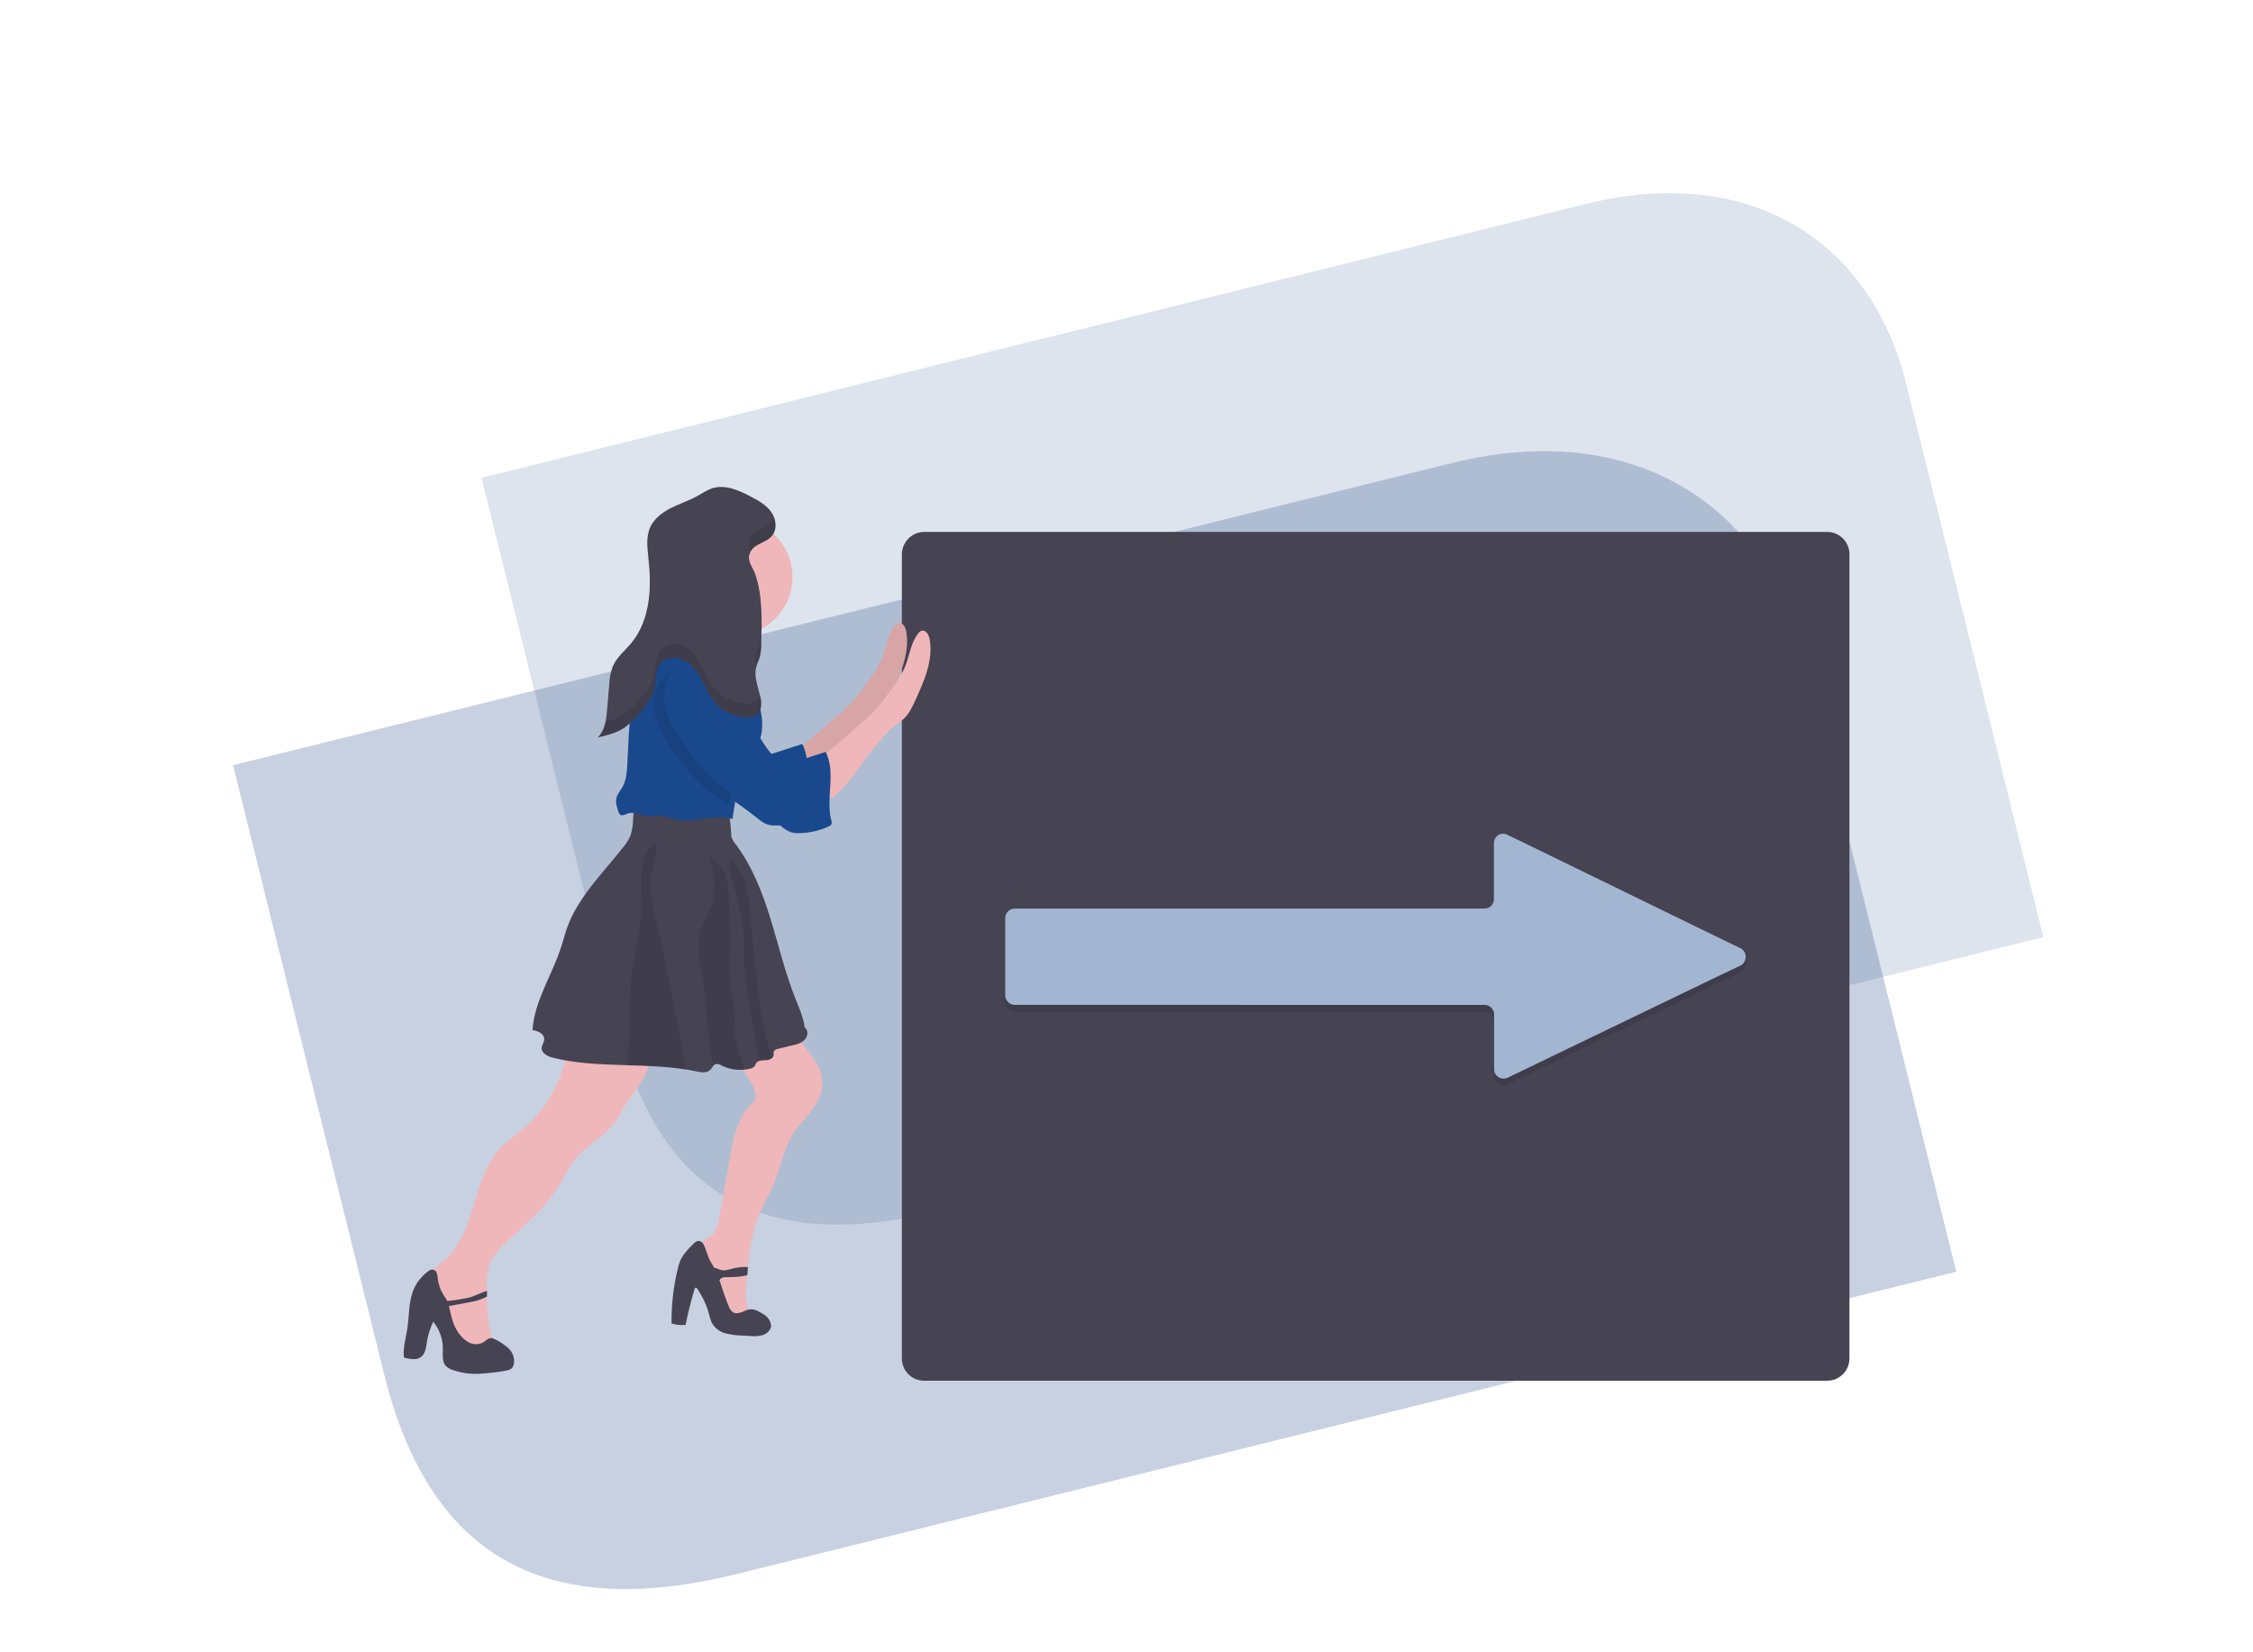
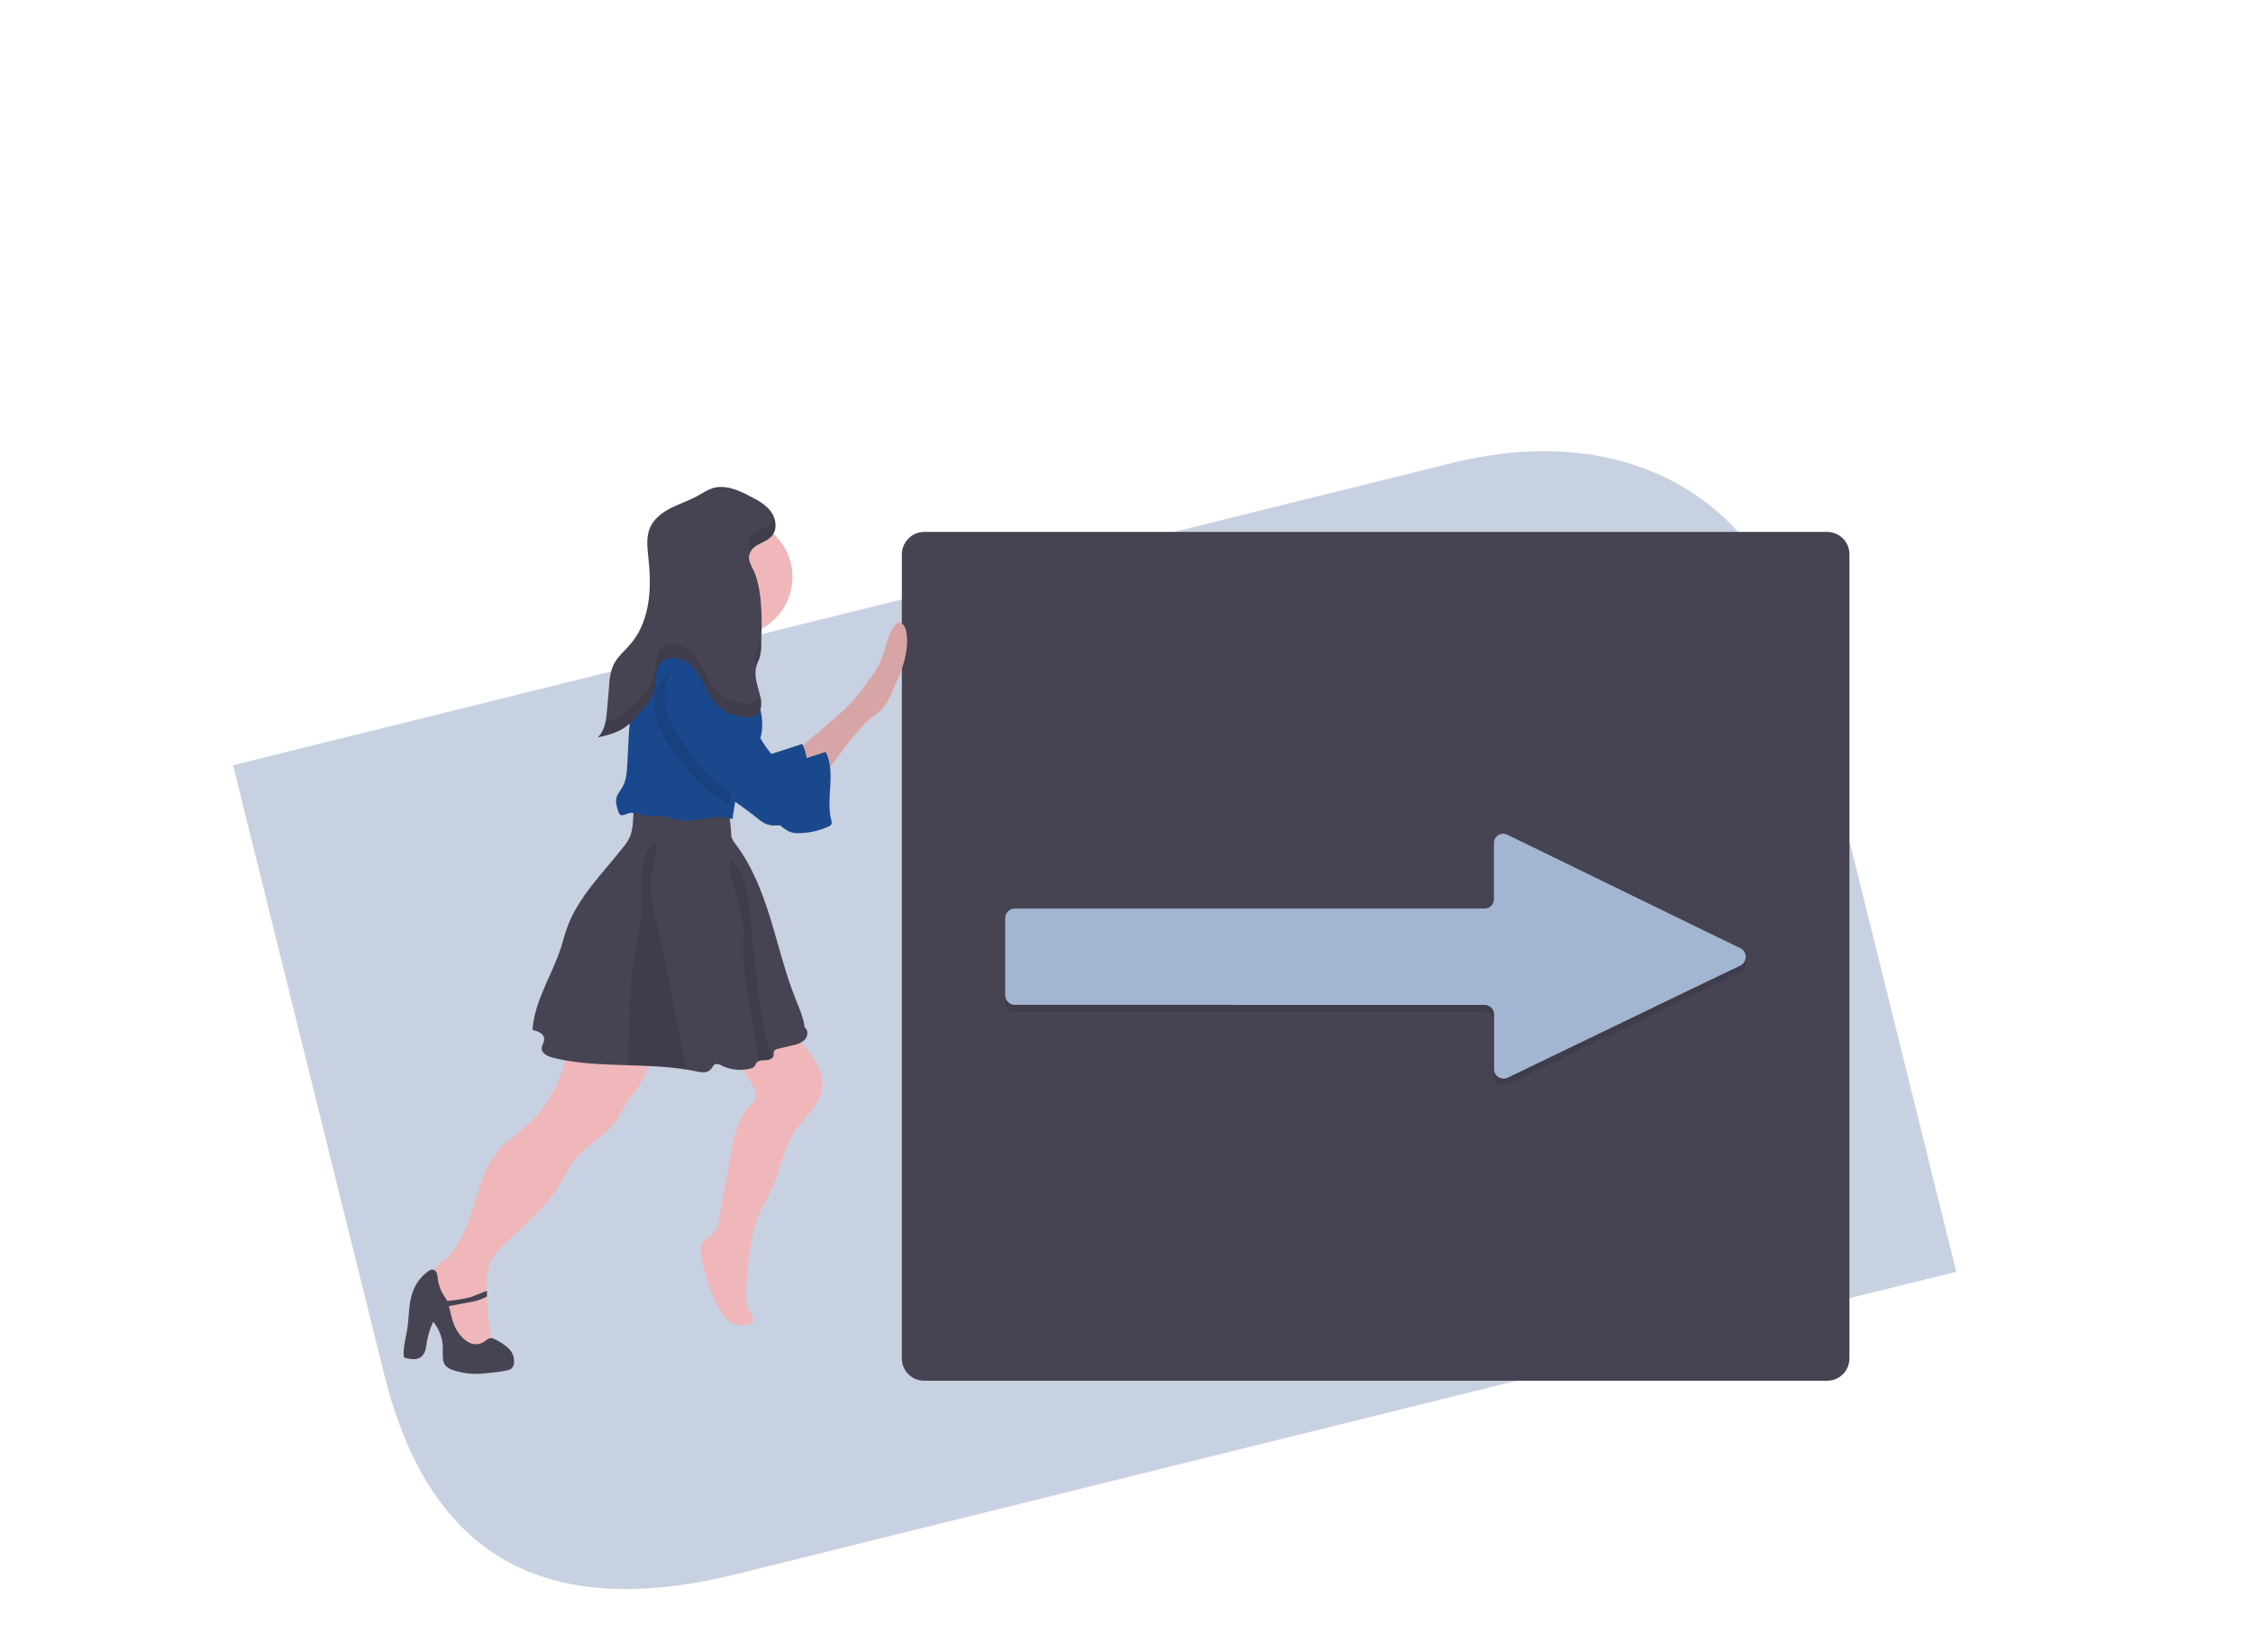
<svg xmlns="http://www.w3.org/2000/svg" id="b1edf876-5da0-4179-85bc-2c7718e75d01" x="0px" y="0px" viewBox="0 0 1153.4 845.7" style="enable-background:new 0 0 1153.4 845.7;" xml:space="preserve">
  <style type="text/css"> .st0{opacity:0.25;} .st1{fill:#244889;} .st2{opacity:0.15;} .st3{fill:#464353;} .st4{opacity:0.1;} .st5{fill:#A3B6D1;} .st6{fill:#EFB7B9;} .st7{opacity:0.1;enable-background:new ;} .st8{fill:#2E8F4A;} .st9{fill:#1A488D;} </style>
  <g>
    <g class="st0">
      <g>
        <g>
          <path class="st1" d="M743.4,237L119.3,391.7l77.4,312c23,92.3,81.2,126.7,180.7,102L1001.5,651l-77.4-312 C904.1,256.5,834.4,214.4,743.4,237z" />
        </g>
      </g>
    </g>
    <g class="st2">
      <g>
        <g>
-           <path class="st1" d="M812.3,104.3L246.5,244.6l70.1,282.7c20.8,83.7,73.5,114.8,163.7,92.7l565.8-140.3L976,197 C957.7,122.2,894.8,83.9,812.3,104.3z" />
-         </g>
+           </g>
      </g>
    </g>
  </g>
  <title>moving forward</title>
  <path class="st3" d="M473.1,272.3h462.3c6.3,0,11.4,5.1,11.4,11.4v411.7c0,6.3-5.1,11.4-11.4,11.4H473.1c-6.3,0-11.4-5.1-11.4-11.4 V283.7C461.8,277.4,466.9,272.3,473.1,272.3z" />
  <g class="st4">
    <path d="M891.2,497.6l-12.2,5.9L780.5,551l-8.7,4.2c-2.4,1.1-5.3,0.1-6.5-2.3c0-0.1-0.1-0.2-0.1-0.2c-0.2-0.6-0.3-1.2-0.3-1.8 v-28.1c0-2.7-2.2-4.8-4.8-4.9H519.5c-2.7,0-4.8-2.2-4.9-4.8v-39.6c0-2.7,2.2-4.9,4.9-4.9H760c2.7,0,4.8-2.2,4.8-4.8v-28.7 c0-0.6,0.1-1.2,0.3-1.8c1-2.5,3.9-3.7,6.3-2.6c0.1,0,0.2,0.1,0.2,0.1l8.7,4.2l98.5,48l12.2,5.9c2.4,1.2,3.4,4.1,2.2,6.5 C892.9,496.4,892.1,497.2,891.2,497.6z" />
  </g>
  <path class="st5" d="M891.2,494.2L879,500l-98.5,47.5l-8.7,4.2c-2.4,1.1-5.3,0.1-6.5-2.3c0-0.1-0.1-0.2-0.1-0.2 c-0.2-0.6-0.3-1.2-0.3-1.8v-28.1c0-2.7-2.2-4.8-4.8-4.9H519.5c-2.7,0-4.8-2.2-4.9-4.8V470c0-2.7,2.2-4.9,4.9-4.9H760 c2.7,0,4.8-2.2,4.8-4.8v-28.7c0-0.6,0.1-1.2,0.3-1.8c1-2.5,3.9-3.7,6.3-2.6c0.1,0,0.2,0.1,0.2,0.1l8.7,4.2l98.5,48l12.2,5.9 c2.4,1.2,3.4,4.1,2.2,6.5C892.9,492.9,892.1,493.7,891.2,494.2z" />
  <path class="st6" d="M332.8,539.4c0.3,8.4-5,15.8-10,22.4c-2.3,3.1-4.3,6.4-6.1,9.8c-5.5,9.8-17.3,14.5-23.7,23.7 c-1.6,2.2-2.8,4.7-4.1,7.1c-4.6,8.2-10.5,15.6-17.3,22L260,635.2c-3.3,3.1-6.6,6.2-8.6,10.3c-2.2,4.7-2.4,10-2.2,15.2 c0,0.6,0,1.2,0,1.7c0,0.4,0,0.8,0,1.2c0.2,6.3,0.5,12.7,2,18.9c0.5,2,1.1,4.1,0.3,6c-0.8,2-3,3.1-5.1,3.8c-2.3,0.8-4.7,1.3-7,0.5 s-3.8-2.7-5.2-4.7c-6.8-9.3-9.5-20.8-13.5-31.5c-0.8-2.2,0.1-4.8,1.5-6.7c1.6-1.8,3.4-3.4,5.3-4.8c8-7,11.7-17.5,14.8-27.6 s6-20.8,12.9-28.7c4.5-5.2,10.5-8.9,15.5-13.5c12.6-11.6,18.8-28.6,22.1-45.4c3.9-0.7,7.8-0.8,11.7-0.2l20.6,2.7 c2.2,0.3,4.7,0.7,6.1,2.4C332.3,536.2,332.8,537.7,332.8,539.4z" />
  <path class="st6" d="M420.9,556.4c-0.4,3.1-1.5,6.1-3.2,8.8c-2.5,3.8-5.3,7.4-8.5,10.8c-7.9,9-9.2,21.9-14.2,32.8 c-1.6,3.5-3.6,6.9-5.3,10.4c-4.3,9.3-5.9,19.5-6.9,29.7c-0.1,1.3-0.2,2.6-0.3,4c-0.1,1.6-0.2,3.3-0.4,4.9c-0.3,4.3-0.6,8.8,1.2,12.7 c0.9,2,2.5,3.7,2.5,5.9c-3.1,3-8.4,2.7-12,0.2c-3.6-2.4-5.8-6.4-7.6-10.3c-3.3-7.2-5.7-14.9-7.1-22.7c-0.6-3-0.8-6.5,1.3-8.6 c1.1-1.1,2.6-1.6,3.8-2.6c2.6-2.1,3.4-5.7,4-9c2-11.3,4-22.7,6.1-34c0.4-2.8,1-5.5,1.8-8.2c1.7-6,4.3-12.7,9.2-16.7 c1.3-1.2,1.9-3,1.5-4.7c-0.3-1.7-1-3.3-1.9-4.8c-3.7-6.6-8.1-13.1-14.6-16.7c6.8-5.7,14.7-10.2,23.1-13.2c1.5-0.7,3.1-1,4.8-0.8 c0.9,0.2,1.7,0.5,2.5,1c4.5,2.5,8,6.5,11.3,10.5C416.8,541.6,421.7,548.7,420.9,556.4z" />
  <path class="st3" d="M260.4,690.3c-2.1-1.9-4.4-3.5-7-4.7c-0.6-0.3-1.2-0.6-1.9-0.6c-1.6-0.1-2.8,1.4-4.2,2.2c-2.3,1.2-5,1.2-7.3,0 c-2.2-1.2-4.1-3.1-5.5-5.2c-2.9-4.3-3.5-8.7-4.7-13.4l12.8-2.4c2.3-0.5,4.6-1.4,6.7-2.5c0-0.4,0-0.8,0-1.2c0-0.6,0-1.1,0-1.7 c-2.4,0.7-7.4,3-8.6,3.3c-3.9,0.9-7.8,1.5-11.7,1.9c-0.6-1.2-1.5-2.3-2.2-3.5c-1.4-2.4-2.3-5.1-2.7-7.8c0-1.1-0.2-2.2-0.6-3.2 c-0.4-1.1-1.5-1.7-2.7-1.6c-0.4,0.1-0.8,0.3-1.2,0.6c-3.6,2.5-6.4,6-8,10c-2.4,6-2.1,12.7-3,19.2c-0.7,4.8-2.2,9.6-1.9,14.4 c-0.1,0.5,0.3,1,0.9,1.1h0.1c2.7,0.6,5.7,1.1,7.9-0.6s2.5-4.8,2.9-7.5c0.6-3.6,1.7-7.2,3.3-10.5c3.3,4.1,5.1,9.2,4.9,14.4 c0,2.9-0.4,6.2,1.6,8.3c1,0.9,2.2,1.6,3.4,2c2.6,0.9,5.4,1.5,8.1,1.8c5,0.5,10.1-0.2,15.1-0.8c1.6-0.2,3.2-0.4,4.7-0.8 c0.8-0.1,1.6-0.4,2.2-0.9c0.7-0.7,1.2-1.6,1.3-2.5C263.5,695.1,262.5,692.3,260.4,690.3z" />
-   <path class="st3" d="M392.7,674.2c-1.2-1.1-2.6-2-4.1-2.7c-1.2-0.8-2.6-1.2-4-1.3c-1.6,0-3.1,0.8-4.6,1.4s-3.3,1-4.7,0.2 c-1.1-0.8-1.9-2-2.3-3.3c-1.8-4.3-3.2-8.8-4.7-13.2c0.4-0.6,0.9-1,1.5-1.3c0.5-0.1,1-0.2,1.5-0.2c2,0,8.1,0,11.3-1.1 c0.1-1.3,0.2-2.6,0.3-4c-2.5-0.5-6.8,0.4-7.9,0.7c-1.9,0.5-3.7,1.2-5.6,0.8c-1.3-0.3-2.5-1.1-3.8-1.2c-0.6-1.1-1.2-2.2-1.9-3.3 c-1.6-2.8-2.1-6.1-3.6-8.8c-0.5-1-1.4-1.6-2.5-1.7c-1.1,0.2-2.1,0.8-2.8,1.7c-2.6,2.6-5.2,5.3-6.6,8.6c-0.6,1.5-1.1,3.1-1.4,4.7 c-2.1,9-3.1,18.1-3,27.3c2.3,0.7,4.8,1,7.2,0.7c1.2-6.2,2.8-12.3,4.6-18.4c0-0.2,0.2-0.4,0.4-0.6c0.4-0.2,0.8,0.2,1,0.6 c2.2,3.2,4,6.8,5.3,10.5c0.8,2.6,1.2,5.5,2.7,7.8c1.6,2.3,4,3.9,6.7,4.5c2.7,0.7,5.4,1,8.2,1.1l4.1,0.2c2.2,0.3,4.5,0.1,6.6-0.5 c2.1-0.7,4-2.5,4.2-4.7C394.6,677,393.9,675.4,392.7,674.2z" />
  <path class="st3" d="M411.9,532.3c-1.7,1.7-4.1,2.4-6.5,2.9l-7.1,1.7c-0.8,0.1-1.5,0.5-2,1.1c-0.4,0.7-0.1,1.7-0.3,2.5 c-0.1,0.3-0.2,0.6-0.5,0.9c-1,0.9-2.3,1.4-3.7,1.3c-1.2,0-2.3,0.1-3.4,0.5c-0.5,0.2-0.9,0.5-1.2,0.9c-0.4,0.5-0.5,1.2-0.9,1.7 c-0.6,0.7-1.5,1.2-2.5,1.3c-1,0.2-2,0.4-3,0.5c-4,0.3-7.9-0.4-11.5-2.2c-0.8-0.6-1.9-0.8-2.9-0.7c-0.6,0.2-1.1,0.6-1.4,1.2 c-0.4,0.6-0.8,1.1-1.2,1.6c-1.8,2-5,1.5-7.6,0.9c-1.6-0.3-3.3-0.7-4.9-0.9c-9.8-1.6-19.8-1.9-29.8-2.2c-12.9-0.4-25.8-0.7-38.3-3.8 c-2.7-0.7-6-2.2-5.9-5c0.1-1.6,1.4-3,1.3-4.6c0-2.7-3.3-4.2-6-4.6c1-14.9,9.9-27.9,14.5-42c1.2-3.5,2-7.1,3.3-10.6 c5.7-15.6,18.1-27.6,28.4-40.7c1.6-1.8,2.9-3.9,3.9-6.1c0.9-2.7,1.3-5.4,1.4-8.2l0.6-9.8c15.3-0.7,30.2-0.4,45.2,2.8 c1.7-0.1,3.1,1.3,3.2,3l0,0c0.6,3.6,1,7.2,1.2,10.8c0,0.8,0.1,1.6,0.3,2.4c0.4,1,0.9,1.9,1.6,2.7c8.7,11.4,14,25,18.2,38.6 s7.5,27.7,12.8,41c1.8,4.6,4.2,9.8,4.7,14.7C414,527.4,413.6,530.6,411.9,532.3z" />
  <path class="st7" d="M351.3,547.6c-9.8-1.6-19.8-1.9-29.8-2.2c0.3-9.2,0.6-18.4,0.8-27.6c0.2-6.1,0.4-12.2,1.1-18.3 c1-8.6,3.1-17.1,4.2-25.7c0.6-4.9,0.9-9.9,0.8-14.9c-0.1-5.1-0.4-10.2,0.4-15.2c0.7-4.1,2.5-9.9,6.3-12.2c2.5,3.5-1.4,13.2-1.8,17.4 c-0.9,8.7,1.4,17.3,3.4,25.8c2.4,10.2,4.4,20.4,6.4,30.7C345.9,519.4,348.6,533.5,351.3,547.6z" />
-   <path class="st7" d="M380.9,547.6c-4,0.3-7.9-0.4-11.5-2.2c-0.8-0.6-1.9-0.8-2.9-0.7c-0.6,0.2-1.1,0.6-1.4,1.2 c-3.4-16-3.2-32.8-5.9-49c-1-5.8-2.3-11.7-1.2-17.4c1.2-6.1,5.1-11.5,6.6-17.5c1-4,0.9-8.1,0.9-12.2c-0.1-4.1-1.3-6.8-2.6-10.5 c3.6,0.6,6.5,4.1,7.9,7.2c1.8,3.8,2.1,8.2,2.3,12.4c0.6,10.2,0.6,20.4,0.5,30.6c-0.2,4.8-0.1,9.5,0.3,14.3c0.5,4.7,1.7,9.3,2.1,13.9 c0.4,5.6-0.2,11.4,1.1,16.8C378.2,538.9,380.6,543.3,380.9,547.6z" />
  <path class="st7" d="M395.5,541.5c-1,0.9-2.3,1.4-3.7,1.3c-1.2,0-2.3,0.1-3.4,0.5c-2-12.2-4-24.4-5.9-36.6c-0.8-4.5-1.4-9-1.7-13.6 c-0.3-5.3,0.1-10.5-0.2-15.8c-0.4-6.5-2.1-12.8-3.6-19c-0.9-3.7-5.1-14.8-2.8-18c3.7,2.4,5.9,7.5,7.2,11.5c1.3,4.7,2.1,9.5,2.4,14.4 l2.8,28.2c1.6,15.6,3.2,31.4,8.6,46.1C395.3,540.9,395.4,541.2,395.5,541.5z" />
  <path class="st6" d="M426.5,368.3c2.6-2.2,5.3-4.5,7.7-6.9c3.4-3.6,6.6-7.5,9.4-11.5c3.1-4.2,6.1-8.4,8-13.3 c2.1-5.5,2.8-11.8,6.5-16.4c0.4-0.6,1-1.1,1.7-1.3c2.1-0.7,3.7,2,4.1,4.2c2,10.8-2.8,21.6-7.4,31.6c-1.5,3.3-3.1,6.7-5.8,9.2 c-1.4,1.3-3,2.3-4.5,3.5c-2.3,1.9-4.5,4-6.4,6.3c-3.3,3.8-6.5,7.7-9.5,11.8c-3.7,5-7.2,10.2-11.6,14.7s-10,8-16.1,8.9 c1.8-0.2,1.2-10.6,1-11.9c-0.3-1.9-1.6-4.1-1.6-6c0-2.3,0.9-2.6,2.8-4.2L426.5,368.3z" />
  <path class="st7" d="M426.5,368.3c2.6-2.2,5.3-4.5,7.7-6.9c3.4-3.6,6.6-7.5,9.4-11.5c3.1-4.2,6.1-8.4,8-13.3 c2.1-5.5,2.8-11.8,6.5-16.4c0.4-0.6,1-1.1,1.7-1.3c2.1-0.7,3.7,2,4.1,4.2c2,10.8-2.8,21.6-7.4,31.6c-1.5,3.3-3.1,6.7-5.8,9.2 c-1.4,1.3-3,2.3-4.5,3.5c-2.3,1.9-4.5,4-6.4,6.3c-3.3,3.8-6.5,7.7-9.5,11.8c-3.7,5-7.2,10.2-11.6,14.7s-10,8-16.1,8.9 c1.8-0.2,1.2-10.6,1-11.9c-0.3-1.9-1.6-4.1-1.6-6c0-2.3,0.9-2.6,2.8-4.2L426.5,368.3z" />
  <path class="st6" d="M352.2,302.9c0,0-6,30-13,35s38,11,38,11s1-24,13-35S352.2,302.9,352.2,302.9z" />
  <path class="st8" d="M340.3,334.9c-3,0.4-5.7,1.9-7.7,4.1c-4.7,5.1-5.7,12.8-4,19.5s5.5,12.7,9.4,18.4c5.2,7.4,10.7,14.7,17.9,20.2 c3.9,2.8,7.9,5.4,12.1,7.8c6.9,4.3,13.5,8.9,19.9,14c1.4,1.3,3,2.3,4.7,3c1.5,0.5,3,0.7,4.6,0.6c5.3-0.1,10.4-1.3,15.2-3.5 c0.4-0.2,0.8-0.5,1.1-0.8c0.4-0.8,0.4-1.7,0-2.5c-2.8-11.4,2.6-24.3-2.8-34.8c-5.9,1.9-12.3,4-18.2,5.9c-0.9,0.4-1.9,0.5-2.8,0.5 c-1.2-0.2-2.2-0.8-3.1-1.7c-6.4-5.5-10.4-13.2-14-20.7s-7.2-15.4-12.9-21.5S348.7,334.1,340.3,334.9z" />
  <path class="st9" d="M340.3,334.9c-3,0.4-5.7,1.9-7.7,4.1c-4.7,5.1-5.7,12.8-4,19.5s5.5,12.7,9.4,18.4c5.2,7.4,10.7,14.7,17.9,20.2 c3.9,2.8,7.9,5.4,12.1,7.8c6.9,4.3,13.5,8.9,19.9,14c1.4,1.3,3,2.3,4.7,3c1.5,0.5,3,0.7,4.6,0.6c5.3-0.1,10.4-1.3,15.2-3.5 c0.4-0.2,0.8-0.5,1.1-0.8c0.4-0.8,0.4-1.7,0-2.5c-2.8-11.4,2.6-24.3-2.8-34.8c-5.9,1.9-12.3,4-18.2,5.9c-0.9,0.4-1.9,0.5-2.8,0.5 c-1.2-0.2-2.2-0.8-3.1-1.7c-6.4-5.5-10.4-13.2-14-20.7s-7.2-15.4-12.9-21.5S348.7,334.1,340.3,334.9z" />
  <circle class="st6" cx="375.7" cy="295.4" r="30" />
  <path class="st9" d="M387.7,381.7l-0.1,0.1c-1.7,3.2-4.3,5.9-6.1,9.1c-2,3.6-2.9,7.8-3.7,11.8c-0.6,2.7-1.1,5.5-1.5,8.2 c-0.5,2.8-0.9,5.6-1.3,8.4c-9.1-3.1-19.1,2.1-28.5,0.2c-2.8-0.6-5.5-1.7-8.4-1.9c-2.1-0.1-4.2,0.4-6.3,0.2 c-3.5-0.3-6.9-2.5-10.2-1.4c-1.5,0.5-3.3,1.6-4.4,0.4c-0.2-0.3-0.4-0.6-0.5-1c-0.9-2.4-1.7-4.9-1.1-7.4c0.5-2.1,2.1-3.7,3.1-5.6 c1.8-3.2,2.2-7.1,2.4-10.8c0.6-9.6,0.6-19.3,2.2-28.9c1.6-9.5,4.9-19,11.4-26.2c3.2-3.5,7.3-6.5,12-6.9c17.3-1.4,31.4,8.2,38.9,23.3 C390,362.2,392.3,373,387.7,381.7z" />
-   <path class="st6" d="M438.5,372.3c2.6-2.2,5.3-4.5,7.7-6.9c3.4-3.6,6.6-7.5,9.4-11.5c3.1-4.2,6.1-8.4,8-13.3 c2.1-5.5,2.8-11.8,6.5-16.4c0.4-0.6,1-1.1,1.7-1.3c2.1-0.7,3.7,2,4.1,4.2c2,10.8-2.8,21.6-7.4,31.6c-1.5,3.3-3.1,6.7-5.8,9.2 c-1.4,1.3-3,2.3-4.5,3.5c-2.3,1.9-4.5,4-6.4,6.3c-3.3,3.8-6.5,7.7-9.5,11.8c-3.7,5-7.2,10.2-11.6,14.7s-10,8-16.1,8.9 c1.8-0.2,1.2-10.6,1-11.9c-0.3-1.9-1.6-4.1-1.6-6c0-2.3,0.9-2.6,2.8-4.2L438.5,372.3z" />
  <path class="st7" d="M384.7,382.7l-0.1,0.1c-1.7,3.2-4.3,5.9-6.1,9.1c-2,3.6-2.9,7.8-3.7,11.8c-0.6,2.7-1.1,5.5-1.5,8.2 c-3.6-2.1-7.1-4.3-10.4-6.8c-7.2-5.5-12.7-12.8-17.9-20.2c-4-5.7-7.8-11.7-9.4-18.4s-0.7-14.5,4-19.5c2-2.2,4.7-3.7,7.7-4.1 c8.4-0.9,13.6,2.3,19.4,8.5c5.7,6.1,9.3,14,12.9,21.5C381.2,376.2,382.8,379.6,384.7,382.7z" />
  <path class="st9" d="M352.3,338.9c-3,0.4-5.7,1.9-7.7,4.1c-4.7,5.1-5.7,12.8-4,19.5s5.5,12.7,9.4,18.4c5.2,7.4,10.7,14.7,17.9,20.2 c3.9,2.8,7.9,5.4,12.1,7.8c6.9,4.3,13.5,8.9,19.9,14c1.4,1.3,3,2.3,4.7,3c1.5,0.5,3,0.7,4.6,0.6c5.3-0.1,10.4-1.3,15.2-3.5 c0.4-0.2,0.8-0.5,1.1-0.8c0.4-0.8,0.4-1.7,0-2.5c-2.8-11.4,2.6-24.3-2.8-34.8c-5.9,1.9-12.3,4-18.2,5.9c-0.9,0.4-1.9,0.5-2.8,0.5 c-1.2-0.2-2.2-0.8-3.1-1.7c-6.4-5.5-10.4-13.2-14-20.7s-7.2-15.4-12.9-21.5S360.7,338.1,352.3,338.9z" />
  <path class="st3" d="M395.1,274.4c2.9-3.3,2.3-8.6-0.2-12.2s-6.5-5.9-10.4-7.9c-6.2-3.3-13.3-6.5-20-4.3c-2.6,0.9-4.9,2.5-7.3,3.8 c-4.4,2.5-9.3,4-13.8,6.3s-8.8,5.6-10.7,10.2s-1.3,9.7-0.8,14.6c0.8,7.6,1.2,15.3,0.1,22.9s-3.7,15.1-8.5,21 c-3.4,4.2-7.9,7.6-9.9,12.6c-1,2.9-1.6,5.8-1.7,8.9l-1.1,12.9c-0.4,5.1-1.1,10.8-4.8,14.3c4.8-1.1,9.6-2.3,13.7-5 c2.4-1.8,4.6-3.8,6.5-6.1c3.8-4.2,7.8-8.7,8.9-14.2c0.9-4.1,0.1-8.8,2.7-12.2c3-4,9.3-4,13.5-1.4s6.8,7.2,9,11.6s4.5,9.1,8.4,12.2 c3.2,2.4,6.9,4,10.9,4.6c2.7,0.5,5.7,0.6,7.8-1.1c2.9-2.3,2.6-6.7,1.6-10.3c-1.2-4.7-3.1-9.7-1.8-14.4c0.4-1.6,1.2-3,1.7-4.6 c0.6-2.3,0.9-4.6,0.8-6.9c0.3-11.7,0.8-24.4-3-35.6c-1.2-3.6-4.5-7-2.8-11C385.9,278.2,392,278.1,395.1,274.4z" />
  <g class="st4">
    <path d="M332.5,294.5c0.2-5.5-0.1-11.1-0.7-16.6c-0.1-1.1-0.2-2.2-0.3-3.3c-0.3,3.4-0.2,6.9,0.3,10.3 C332.2,288.1,332.4,291.3,332.5,294.5z" />
    <path d="M387.3,358.8c-2.1,1.7-5.1,1.6-7.8,1.1c-4-0.6-7.7-2.2-10.9-4.6c-3.9-3.1-6.1-7.8-8.3-12.2c-2.3-4.4-4.8-9-9-11.6 s-10.5-2.6-13.5,1.4c-2.5,3.4-1.8,8.1-2.7,12.2c-1.1,5.5-5.1,10-8.9,14.2c-1.9,2.3-4.1,4.3-6.5,6.1c-3,1.9-6.3,3.3-9.7,4.1 c-0.5,3-1.9,5.8-3.9,8c4.8-1.1,9.6-2.3,13.7-5c2.4-1.8,4.6-3.8,6.5-6.1c3.8-4.2,7.8-8.7,8.9-14.2c0.9-4.1,0.1-8.8,2.7-12.2 c3-4,9.3-4,13.5-1.4s6.8,7.2,9,11.6s4.5,9,8.4,12.1c3.2,2.4,6.9,4,10.9,4.6c2.7,0.5,5.7,0.6,7.8-1.1c2.7-2.2,2.6-6.2,1.8-9.6 C388.7,357.2,388.1,358.2,387.3,358.8z" />
    <path d="M395.1,267.4c-3.2,3.6-9.2,3.8-11.3,8.6c-0.9,2.1-0.4,4.1,0.5,6c2.4-3.9,7.8-4.3,10.8-7.6c2.1-2.5,2.4-6,1.3-9.1 C396.1,266.1,395.7,266.8,395.1,267.4z" />
    <path d="M389.6,322.7c0,2.3-0.2,4.7-0.8,6.9c-0.5,1.6-1.3,3-1.7,4.6c-0.6,2.4-0.6,4.8,0,7.2c0-0.1,0-0.1,0-0.2 c0.4-1.6,1.2-3,1.7-4.6c0.6-2.3,0.9-4.6,0.8-6.9c0.1-4.7,0.3-9.5,0.2-14.3C389.7,317.8,389.7,320.2,389.6,322.7z" />
  </g>
</svg>